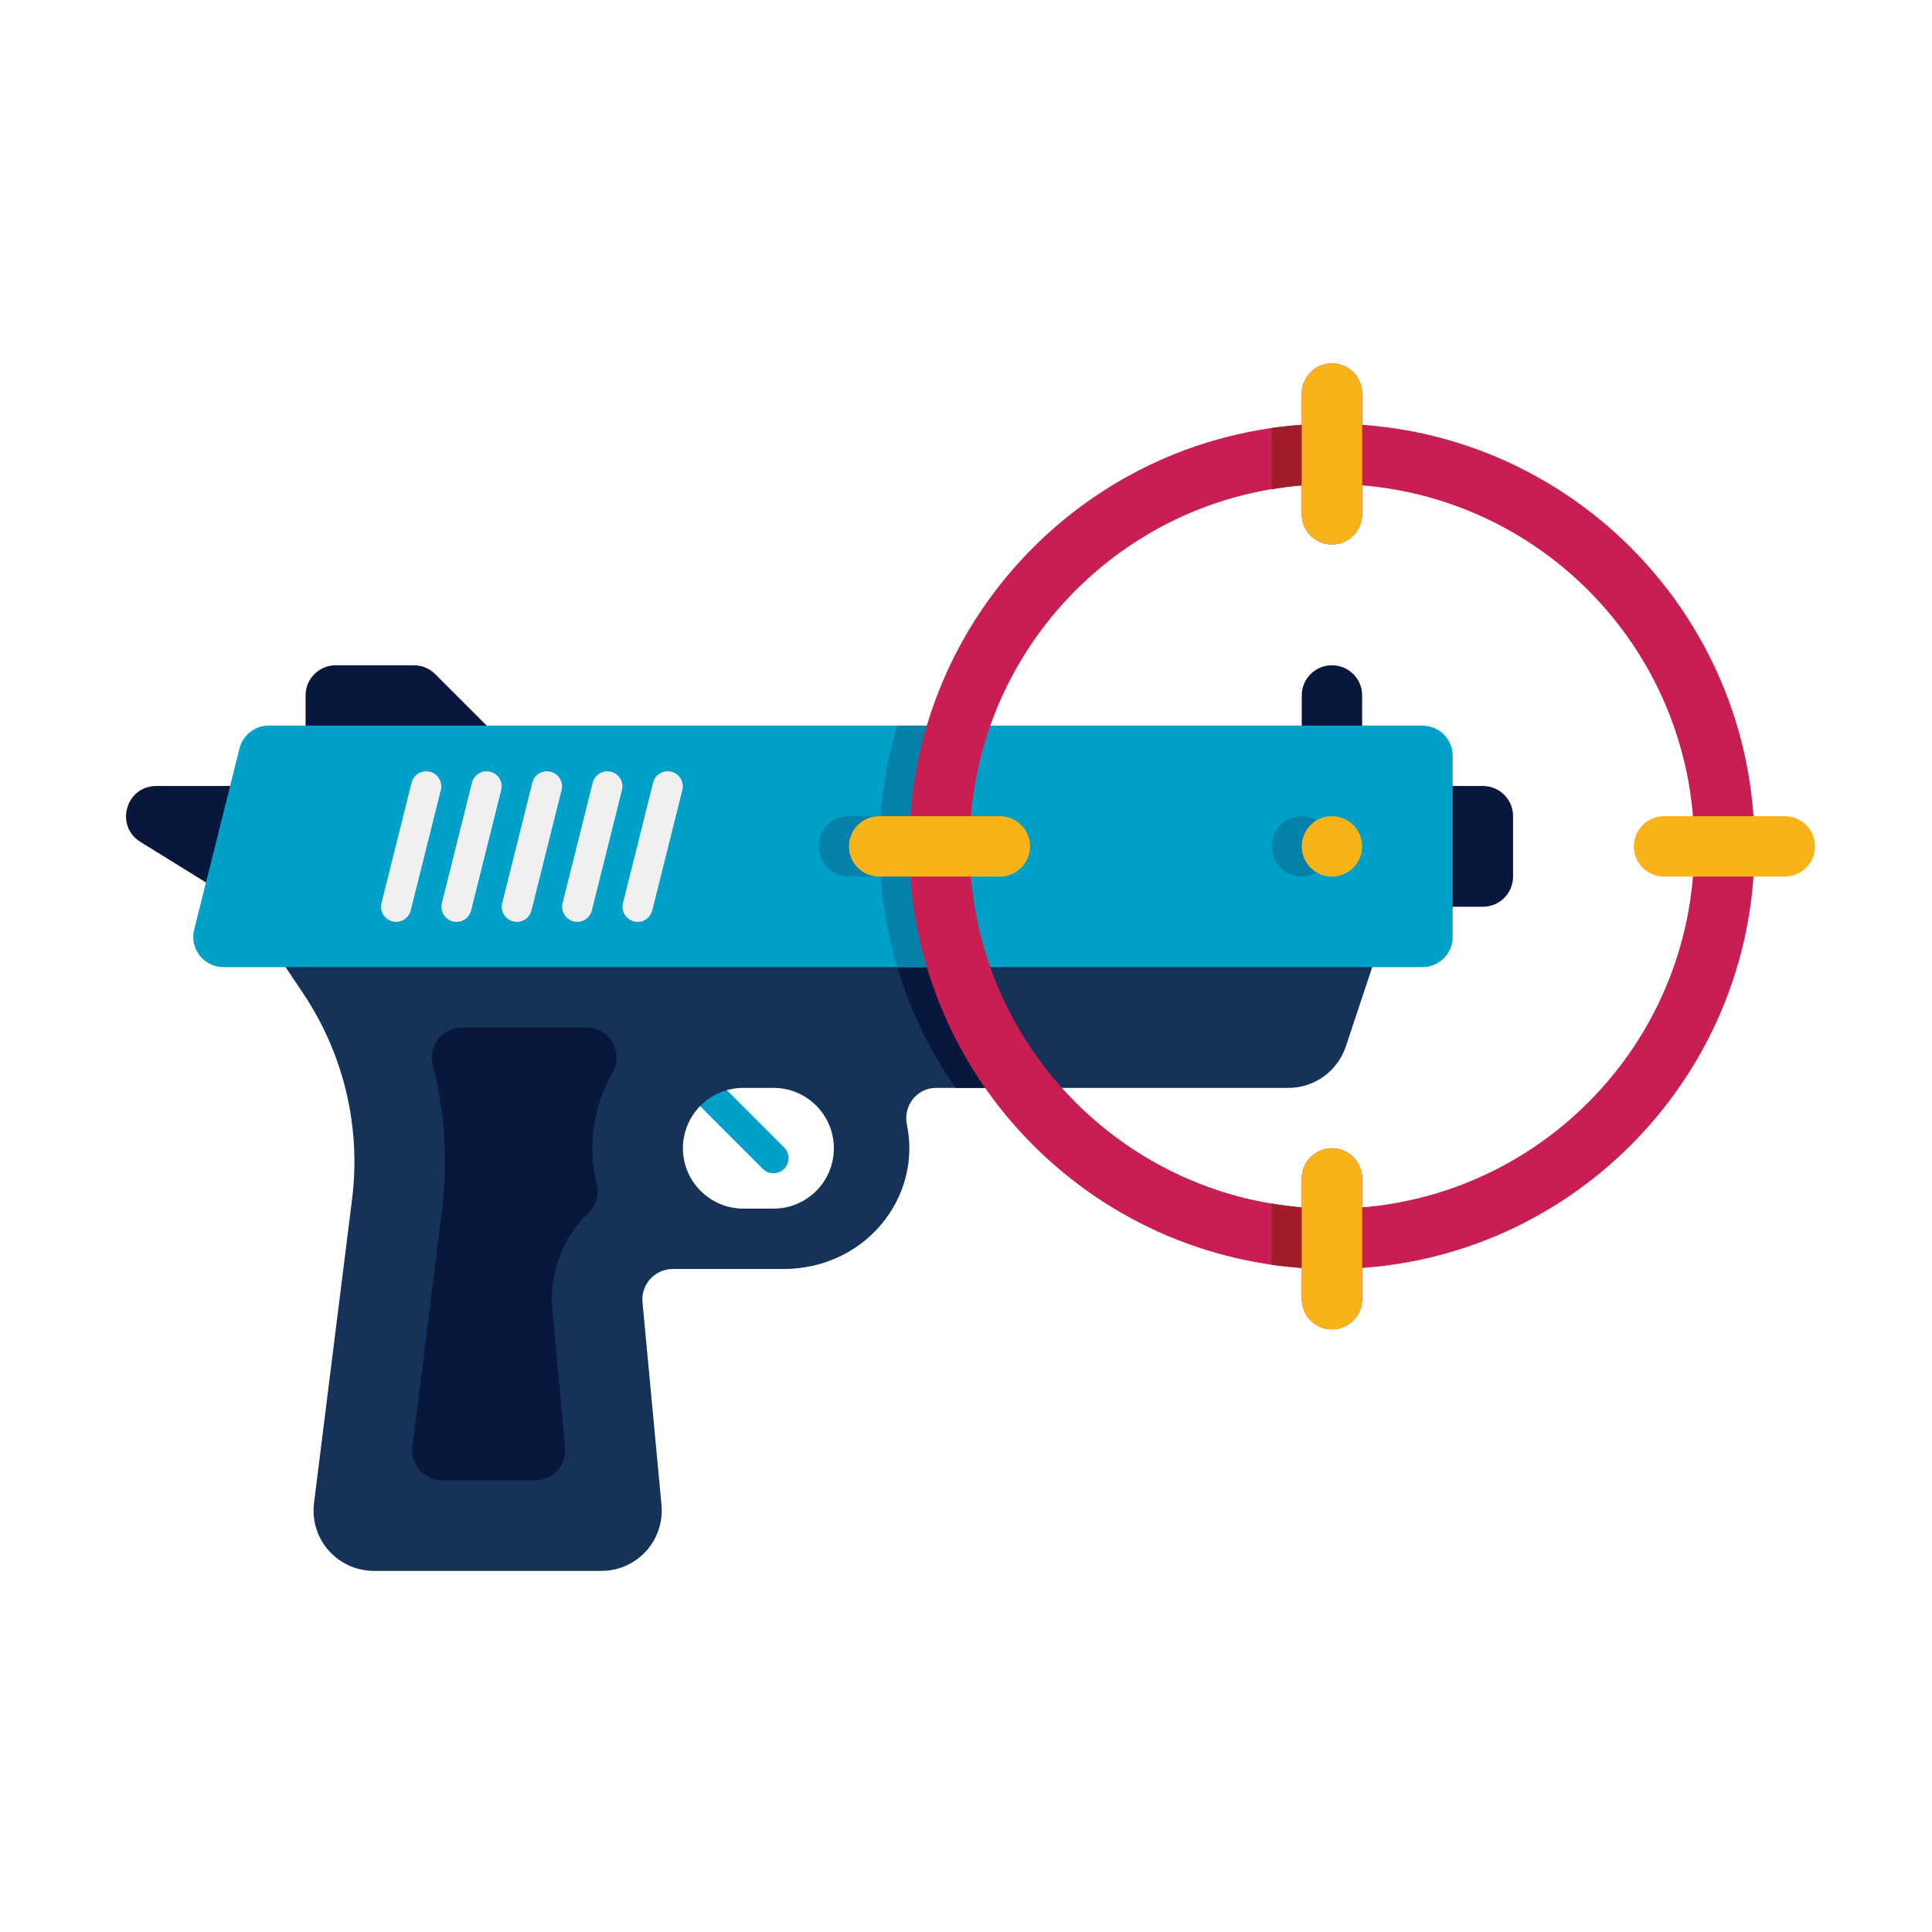
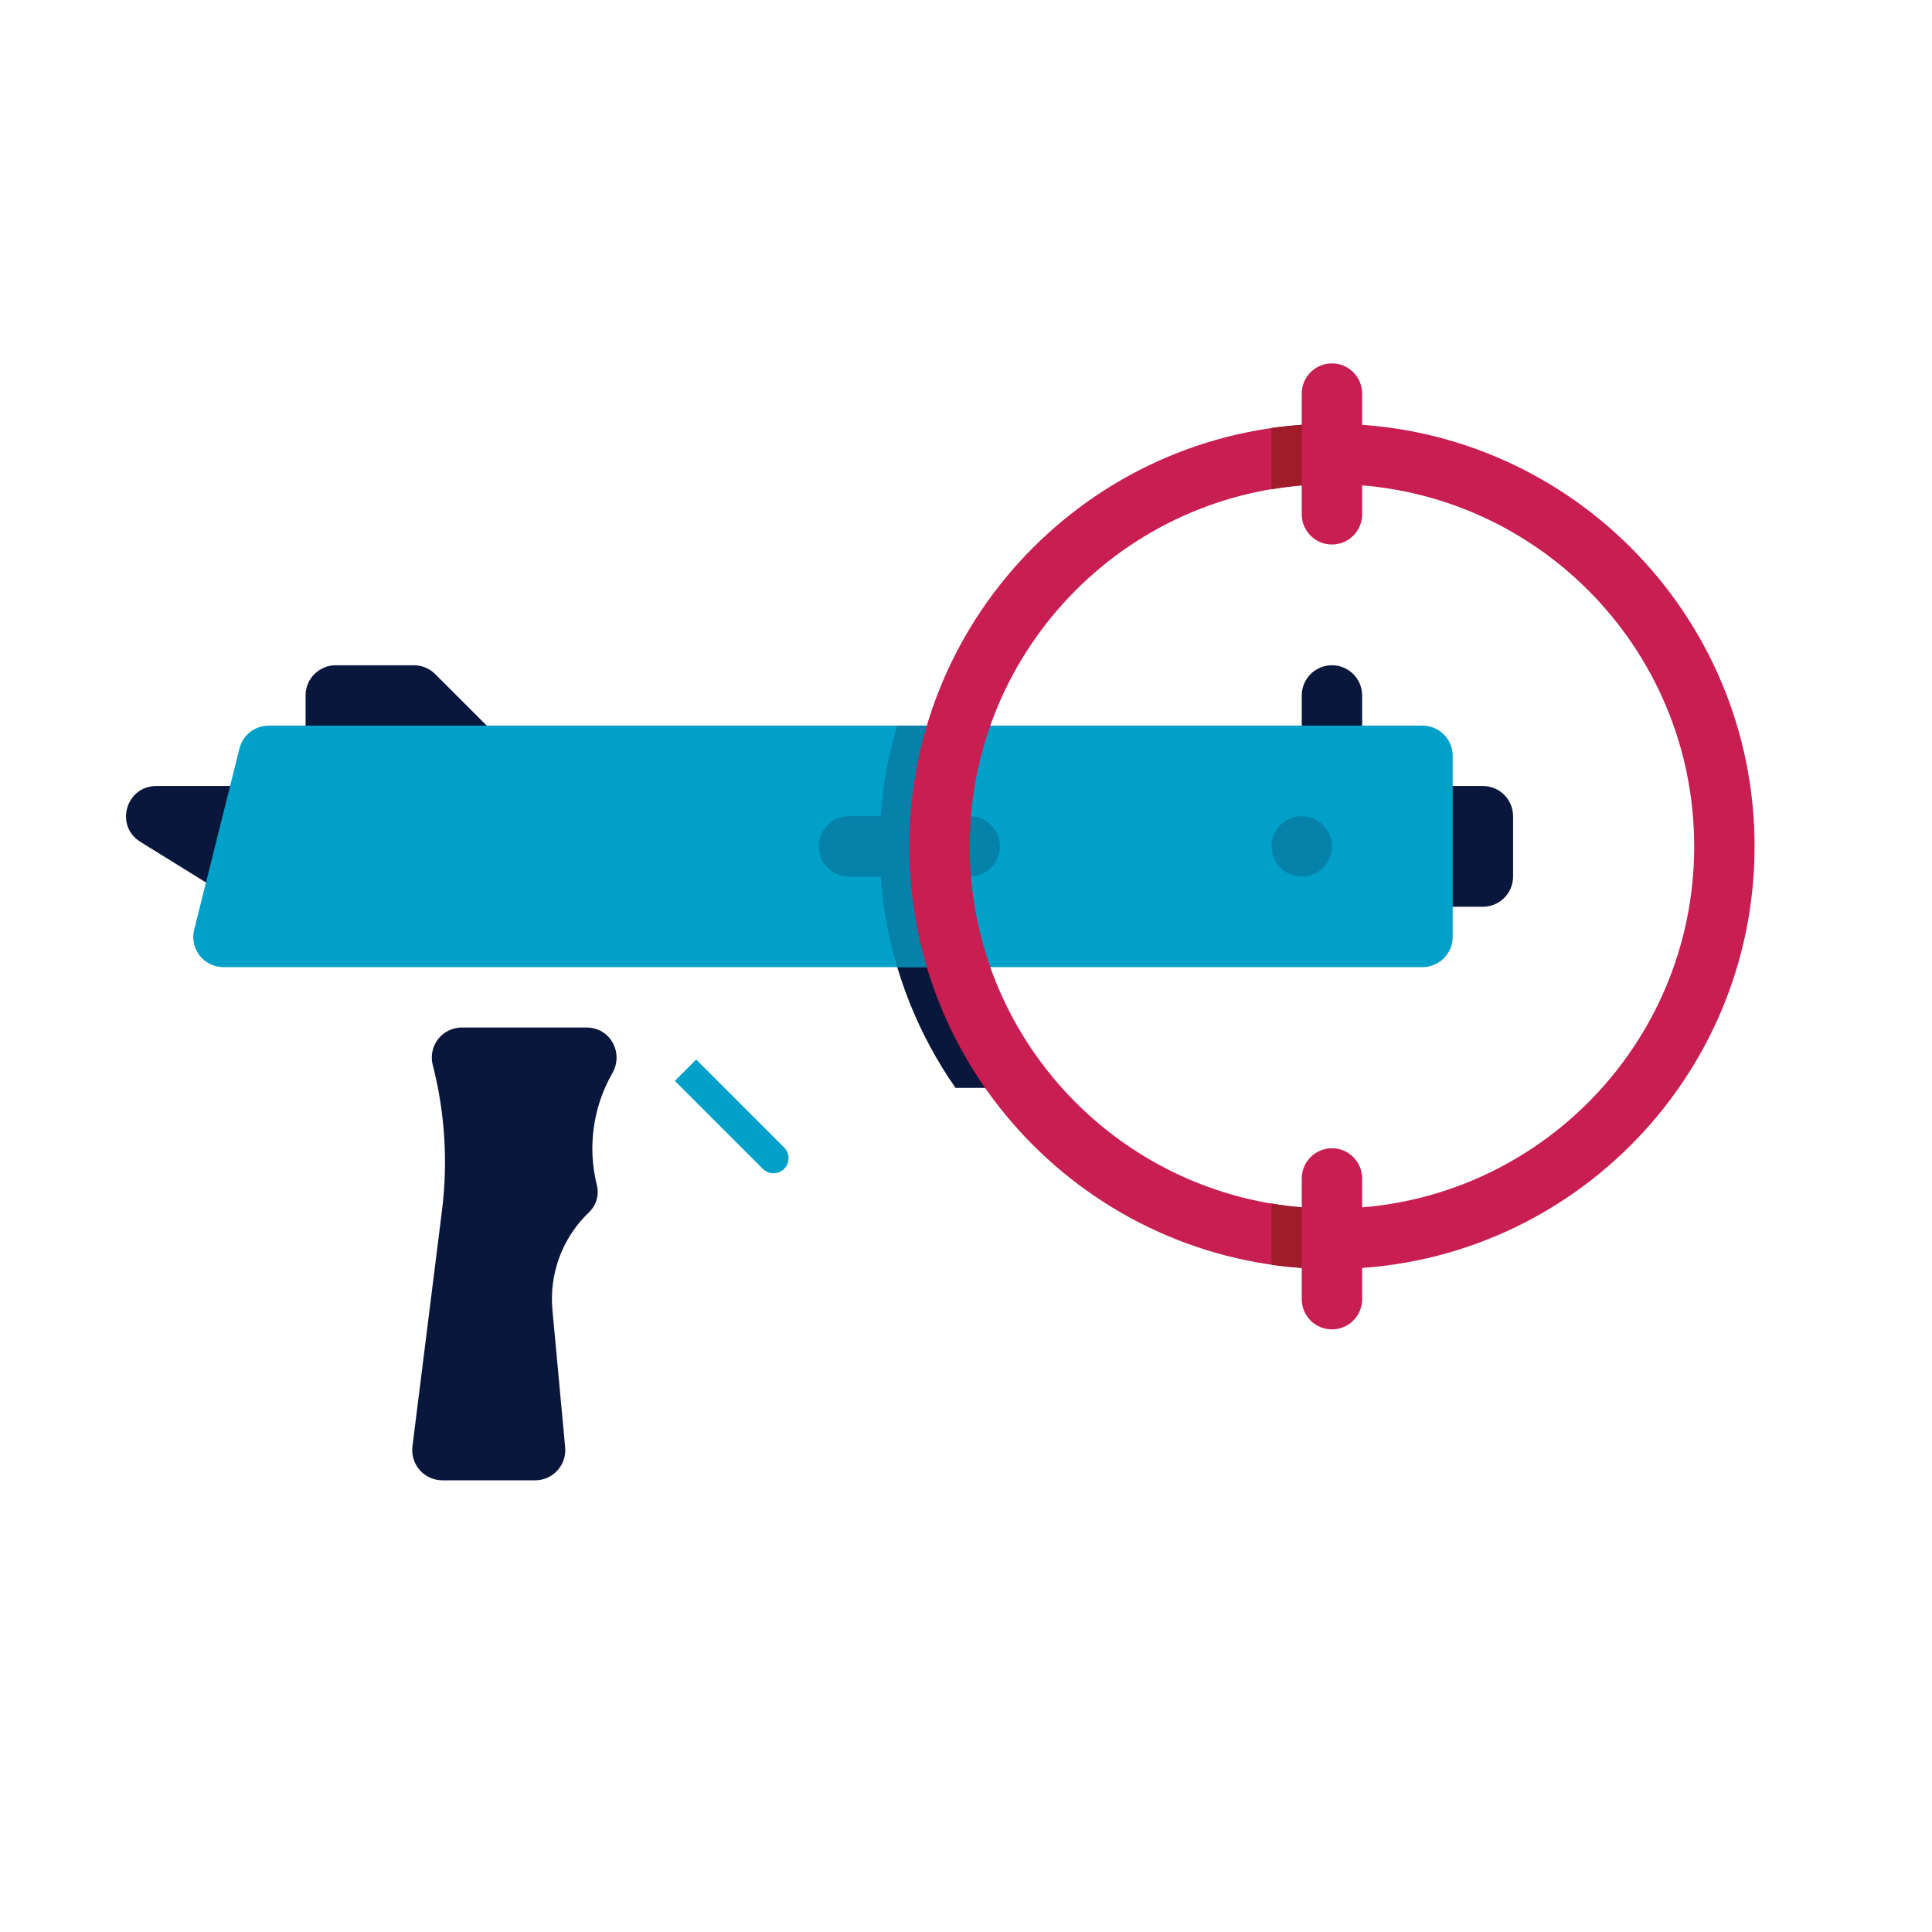
<svg xmlns="http://www.w3.org/2000/svg" id="Layer_1" version="1.1" viewBox="0 0 512 512">
  <defs>
    <style>
      .st0 {
        fill: #f1f0f0;
      }

      .st1 {
        fill: #0682aa;
      }

      .st2 {
        fill: #0a173c;
      }

      .st3 {
        fill: #c81e52;
      }

      .st4 {
        fill: #a01c2b;
      }

      .st5 {
        fill: #153359;
      }

      .st6 {
        fill: #f8b318;
      }

      .st7 {
        fill: #00a0c8;
      }
    </style>
  </defs>
  <path class="st7" d="M207.81,309.76c-1.56,1.56-4.09,1.56-5.66,0l-23.31-23.31,5.66-5.66,23.31,23.31c1.56,1.56,1.56,4.09,0,5.66Z" />
  <path class="st2" d="M80.98,208.3v32h-16l-27.78-17.2c-6.85-4.24-3.84-14.8,4.22-14.8h39.56ZM144.98,208.3h-64v-24c0-4.42,3.58-8,8-8h20.69c2.12,0,4.16.84,5.66,2.34l29.66,29.66Z" />
-   <path class="st5" d="M64.98,240.3l15.52,23.2c10.64,16,15.2,35.28,12.8,54.32l-10.08,80.48c-1.2,9.6,6.24,18,15.92,18h60.24c9.44,0,16.8-8.08,15.92-17.52l-5.04-53.76c-.4-4.64,3.28-8.72,8-8.72h29.28c21.84,0,36.8-19.04,32.8-38.24-1.04-5.04,2.64-9.76,7.76-9.76h93.36c6.88,0,12.96-4.4,15.2-10.96l12.32-37.04H64.98ZM204.98,320.3h-8c-8.72,0-16-7.12-16-16s7.2-16,16-16h8c8.84,0,16,7.16,16,16s-7.16,16-16,16Z" />
  <path class="st2" d="M250.42,240.3h-16.16c2.56,17.68,9.2,34,18.96,48h20.24c-11.84-13.2-20-29.68-23.04-48h0ZM122.39,272.3h33.08c6.22,0,9.9,6.7,6.82,12.09-5.16,9.01-6.63,19.67-4.1,29.74.63,2.58-.17,5.3-2.09,7.13-7.08,6.74-10.65,16.37-9.68,26.1l3.35,36.22c.4,4.4-2.84,8.29-7.24,8.69-.24.02-.49.03-.73.03h-24.56c-4.42,0-8-3.58-8-8,0-.33.02-.66.06-.99l7.83-62.53c1.61-12.88.78-25.95-2.44-38.52-1.11-4.25,1.44-8.59,5.69-9.7.66-.17,1.33-.26,2.01-.26ZM368.98,240.3h24c4.42,0,8-3.58,8-8v-16c0-4.42-3.58-8-8-8h-24v32ZM360.98,208.3h-16v-24c0-4.42,3.58-8,8-8s8,3.58,8,8v24Z" />
  <path class="st7" d="M384.98,200.3v48c0,4.4-3.6,8-8,8H59.22c-4.41,0-7.99-3.56-8-7.97,0-.66.08-1.31.24-1.95l12-48c.88-3.6,4.08-6.08,7.76-6.08h305.76c4.4,0,8,3.6,8,8Z" />
  <circle class="st1" cx="344.98" cy="224.3" r="8" />
-   <circle class="st6" cx="352.98" cy="224.3" r="8" />
  <path class="st1" d="M256.98,216.3h-7.6c.72-8.32,2.4-16.4,5.12-24h-16.72c-2.32,7.68-3.84,15.68-4.4,24h-8.4c-4.4,0-8,3.6-8,8s3.6,8,8,8h8.4c.56,8.32,2.08,16.32,4.4,24h16.72c-2.72-7.6-4.4-15.68-5.12-24h7.6c4.4,0,8-3.6,8-8s-3.6-8-8-8Z" />
-   <path class="st0" d="M104.98,244.3c-2.21,0-4-1.78-4.01-3.99,0-.33.04-.66.12-.97l8-32c.58-2.13,2.78-3.38,4.92-2.8,2.06.57,3.31,2.65,2.84,4.74l-8,32c-.44,1.78-2.04,3.04-3.87,3.03ZM120.98,244.3c-2.21,0-4-1.78-4.01-3.99,0-.33.04-.66.12-.97l8-32c.58-2.13,2.79-3.38,4.92-2.8,2.06.57,3.31,2.65,2.84,4.74l-8,32c-.44,1.78-2.04,3.04-3.87,3.03ZM136.98,244.3c-2.21,0-4-1.78-4.01-3.99,0-.33.04-.66.12-.97l8-32c.58-2.13,2.79-3.38,4.92-2.8,2.06.57,3.31,2.65,2.84,4.74l-8,32c-.44,1.78-2.04,3.04-3.87,3.03ZM152.98,244.3c-2.21,0-4-1.78-4.01-3.99,0-.33.04-.66.12-.97l8-32c.58-2.13,2.79-3.38,4.92-2.8,2.06.57,3.31,2.65,2.84,4.74l-8,32c-.44,1.78-2.04,3.04-3.87,3.03ZM168.98,244.3c-2.21,0-4-1.78-4.01-3.99,0-.33.04-.66.12-.97l8-32c.58-2.13,2.79-3.38,4.92-2.8,2.06.57,3.31,2.65,2.84,4.74l-8,32c-.44,1.78-2.04,3.04-3.87,3.03Z" />
  <path class="st3" d="M352.98,112.3c-61.84,0-112,50.16-112,112s50.16,112,112,112,112-50.16,112-112-50.16-112-112-112ZM352.98,320.3c-53.04,0-96-42.96-96-96s42.96-96,96-96,96,42.96,96,96-42.96,96-96,96Z" />
  <path class="st4" d="M352.98,112.3v16c-5.44,0-10.8.48-16,1.36v-16.24c5.3-.74,10.65-1.11,16-1.12ZM352.98,320.3v16c-5.44,0-10.8-.4-16-1.12v-16.24c5.2.88,10.56,1.36,16,1.36Z" />
  <path class="st3" d="M352.98,144.3c-4.42,0-8-3.58-8-8v-32c0-4.42,3.58-8,8-8s8,3.58,8,8v32c0,4.42-3.58,8-8,8ZM352.98,352.3c-4.42,0-8-3.58-8-8v-32c0-4.42,3.58-8,8-8s8,3.58,8,8v32c0,4.42-3.58,8-8,8Z" />
-   <path class="st6" d="M352.98,144.3c-4.42,0-8-3.58-8-8v-32c0-4.42,3.58-8,8-8s8,3.58,8,8v32c0,4.42-3.58,8-8,8ZM352.98,352.3c-4.42,0-8-3.58-8-8v-32c0-4.42,3.58-8,8-8s8,3.58,8,8v32c0,4.42-3.58,8-8,8ZM432.98,224.3c0-4.42,3.58-8,8-8h32c4.42,0,8,3.58,8,8s-3.58,8-8,8h-32c-4.42,0-8-3.58-8-8ZM224.98,224.3c0-4.42,3.58-8,8-8h32c4.42,0,8,3.58,8,8s-3.58,8-8,8h-32c-4.42,0-8-3.58-8-8Z" />
</svg>